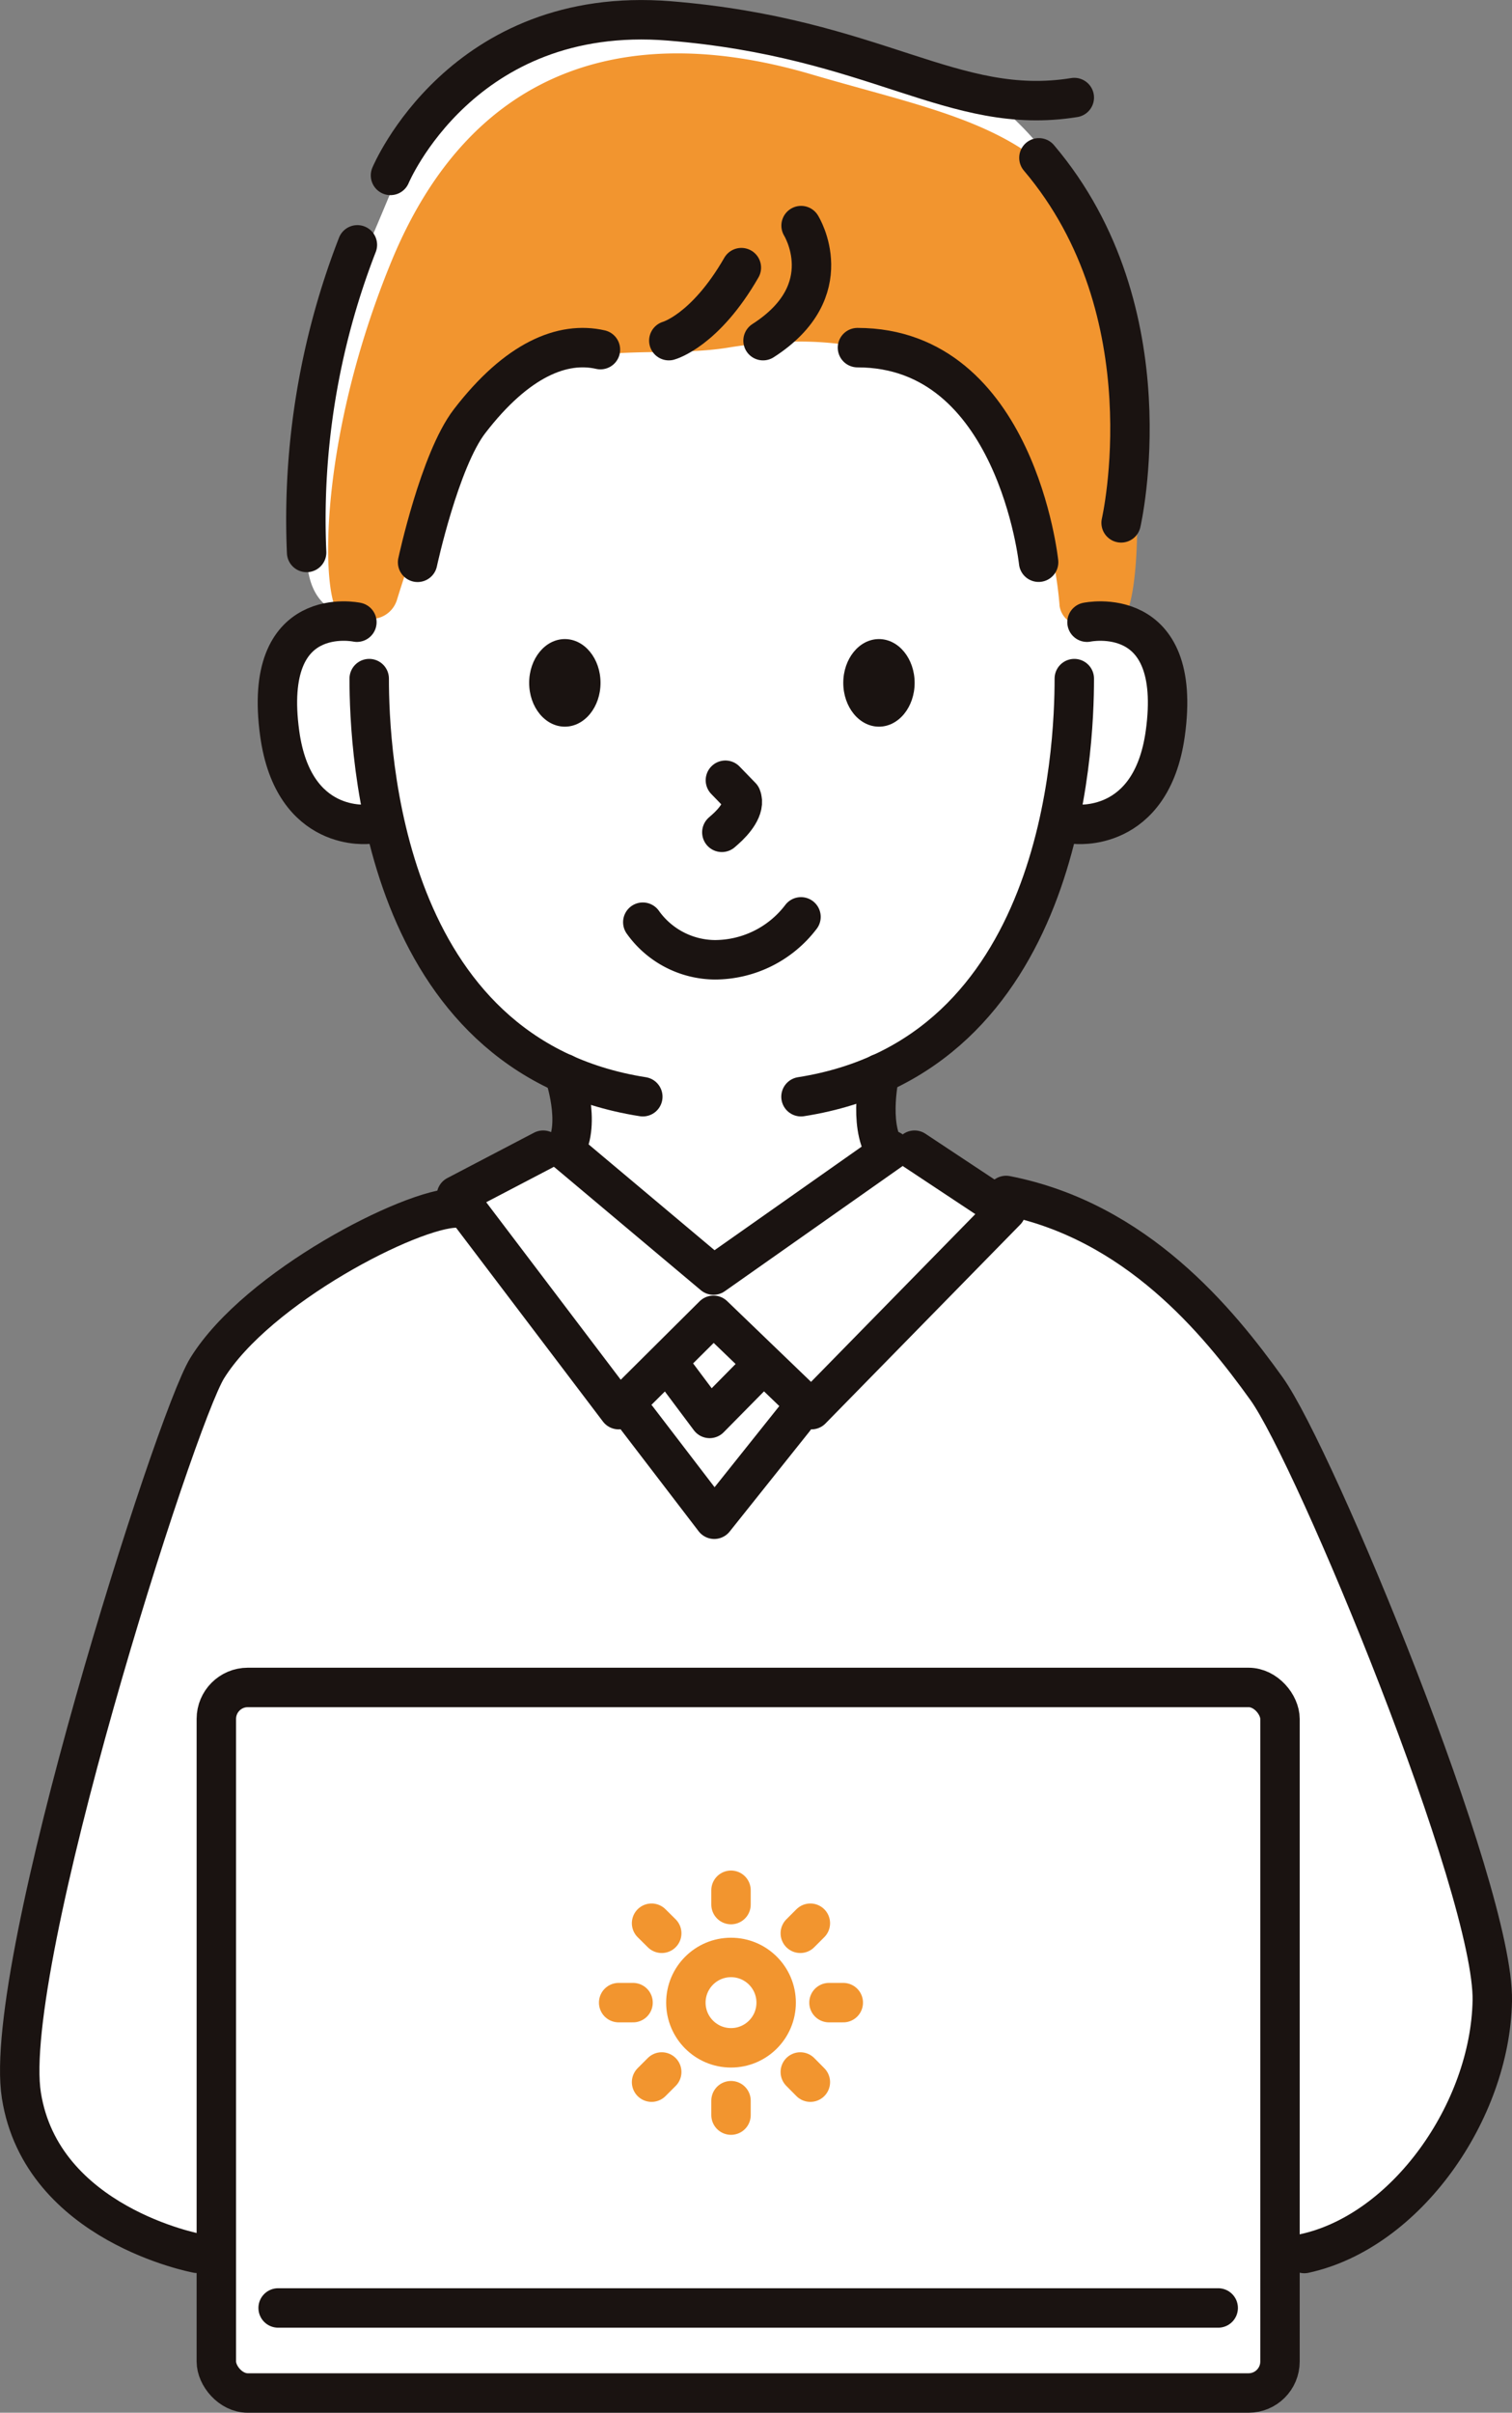
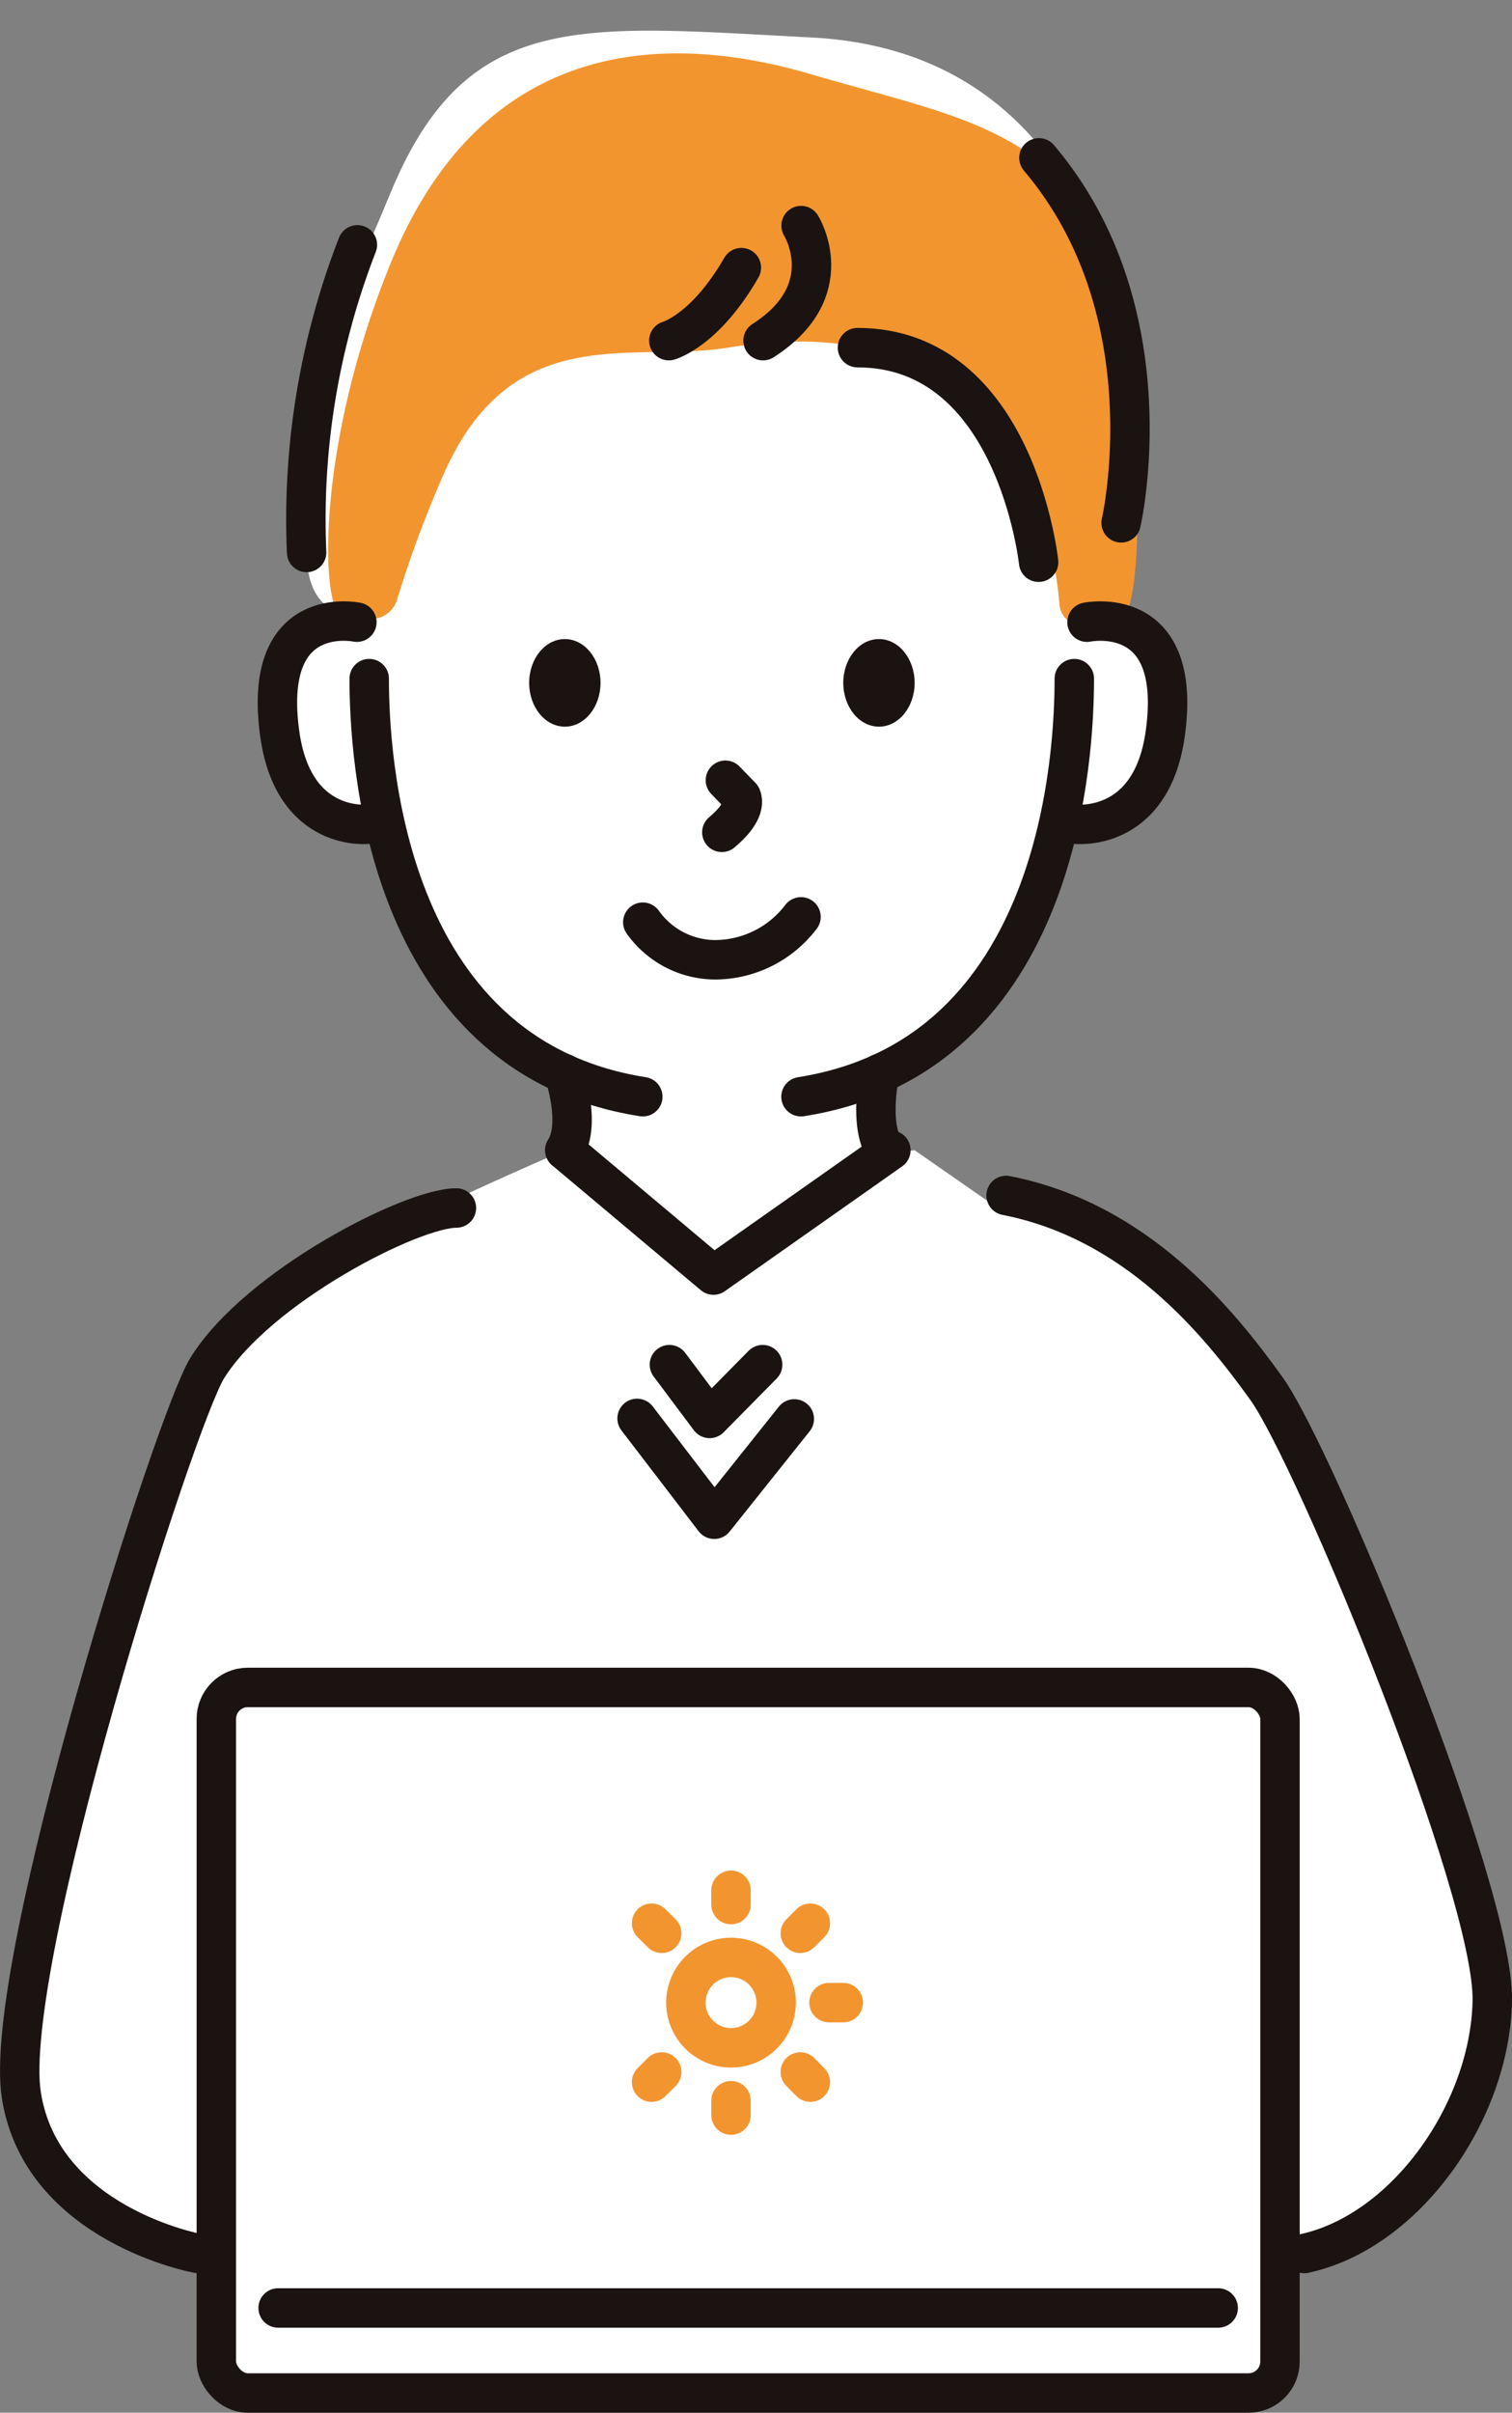
<svg xmlns="http://www.w3.org/2000/svg" viewBox="0 0 153.41 244.57">
  <rect x="0" y="0" width="153.41" height="244.57" fill="#808080" stroke="none" />
  <defs>
    <style>.cls-1{fill:#fff;}.cls-2{fill:#f2952f;}.cls-3,.cls-5{fill:none;stroke-linecap:round;stroke-linejoin:round;stroke-width:4px;}.cls-3{stroke:#1a1311;}.cls-4{fill:#1a1311;}.cls-5{stroke:#f2952f;}</style>
  </defs>
  <g id="レイヤー_2" data-name="レイヤー 2">
    <g id="レイヤー_2-2" data-name="レイヤー 2">
      <path id="パス_199" data-name="パス 199" class="cls-1" d="M57.64,110.05l-.33,6.54s-24.75,10.57-29.62,15.12-10.76,14.46-16.2,34.37S1.12,206.18,2,210.73s1.14,15.6,19,17.7A33.47,33.47,0,0,0,23.2,241.9H129.87V228.43s21-4.78,21.32-22.79S131,143.74,123.6,134.53s-20.12-13.35-20.12-13.35l-1.58,1.74-9.11-6.33-3,.43-.54-8.2s16.07-8.6,16.93-20.8C109,83.55,110,83.38,110,83.38s8.62-3.75,8.44-11.92-4.72-8.5-4.72-8.5,2.23-24.49,0-31.58S105.66,5,82.34,3.8,47.4.79,39.63,19.53,31.12,36.41,31.12,56c0,7,5.14,6.3,5.14,6.3s-7.88-2.38-7.88,12.08,10.67,9,10.67,9S41.41,102.17,57.64,110.05Z" />
      <path id="パス_207" data-name="パス 207" class="cls-2" d="M73.86,35.24c-9.83,1.6-22.21-3.1-29.15,13.52a118,118,0,0,0-4.42,12,2.74,2.74,0,0,1-3.3,1.9c-1.37-.35-.61-1.08-1.81-.26-2.5,1.7-3.77-15.59,4.45-35.7C48.13,5.83,64.77,2.37,82.34,7.54s30.21,6,32.31,30.21-.9,25.2-.9,25.2l-3.75.41a2.27,2.27,0,0,1-2.5-2V61.3C106.87,53.74,102.59,30.56,73.86,35.24Z" />
      <path id="パス_216" data-name="パス 216" class="cls-3" d="M36.21,63.07S26.54,61,28.38,74.36c1.4,10.17,9.06,9.18,9.06,9.18" />
      <path id="パス_217" data-name="パス 217" class="cls-3" d="M65.22,111.17C38.66,107,37.46,76,37.46,68.79" />
      <ellipse id="楕円形_30" data-name="楕円形 30" class="cls-4" cx="57.31" cy="69.22" rx="3.62" ry="4.44" />
      <ellipse id="楕円形_31" data-name="楕円形 31" class="cls-4" cx="89.18" cy="69.22" rx="3.62" ry="4.44" />
      <path id="パス_218" data-name="パス 218" class="cls-3" d="M73.6,79.09l1.62,1.67c.46,1.12-.74,2.52-1.65,3.32l-.33.29" />
      <path id="パス_219" data-name="パス 219" class="cls-3" d="M57.23,108.82s1.78,5.07.08,7.77" />
      <path id="パス_220" data-name="パス 220" class="cls-3" d="M110.29,63.07s9.8-2.06,7.94,11.29c-1.42,10.17-9.19,9.18-9.19,9.18" />
      <path id="パス_221" data-name="パス 221" class="cls-3" d="M81.27,111.17C107.82,107,109,76,109,68.79" />
      <path id="パス_222" data-name="パス 222" class="cls-3" d="M89.26,108.82s-1.17,5.07.54,7.77" />
      <path id="パス_223" data-name="パス 223" class="cls-3" d="M65.22,93.48a9.06,9.06,0,0,0,7.32,3.81,11,11,0,0,0,8.73-4.35" />
      <path id="パス_224" data-name="パス 224" class="cls-3" d="M46.31,122.45c-4.57,0-20.17,8-25.28,16.22C17.77,143.89.1,199.32,2.17,212.41s17.84,16,17.84,16" />
      <path id="パス_225" data-name="パス 225" class="cls-3" d="M132.34,228.43c10.33-2.23,18.86-14.41,19.07-25.62s-18-55.21-22.91-62.05-13.21-17-26.42-19.58" />
      <rect id="長方形_150" data-name="長方形 150" class="cls-3" x="21.95" y="171.05" width="107.92" height="71.52" rx="3.19" />
      <circle id="楕円形_32" data-name="楕円形 32" class="cls-5" cx="74.17" cy="203" r="4.58" />
      <line id="線_23" data-name="線 23" class="cls-5" x1="74.17" y1="191.61" x2="74.17" y2="193.06" />
      <line id="線_24" data-name="線 24" class="cls-5" x1="66.11" y1="194.95" x2="67.14" y2="195.97" />
-       <line id="線_25" data-name="線 25" class="cls-5" x1="62.77" y1="203" x2="64.23" y2="203" />
      <line id="線_26" data-name="線 26" class="cls-5" x1="66.11" y1="211.06" x2="67.14" y2="210.03" />
      <line id="線_27" data-name="線 27" class="cls-5" x1="74.17" y1="214.4" x2="74.17" y2="212.94" />
      <line id="線_28" data-name="線 28" class="cls-5" x1="82.22" y1="211.06" x2="81.2" y2="210.03" />
      <line id="線_29" data-name="線 29" class="cls-5" x1="85.56" y1="203" x2="84.11" y2="203" />
      <line id="線_30" data-name="線 30" class="cls-5" x1="82.22" y1="194.95" x2="81.2" y2="195.97" />
      <line id="線_31" data-name="線 31" class="cls-3" x1="28.22" y1="233.95" x2="123.6" y2="233.95" />
      <path id="パス_248" data-name="パス 248" class="cls-3" d="M87,35.24c16.08,0,18.38,21.75,18.38,21.75" />
-       <path id="パス_249" data-name="パス 249" class="cls-3" d="M42.37,57S44.6,46.65,47.64,42.7c4.83-6.28,9.46-8.13,13.28-7.26" />
      <path id="パス_250" data-name="パス 250" class="cls-3" d="M67.86,34.53s3.68-1,7.36-7.4" />
      <path id="パス_251" data-name="パス 251" class="cls-3" d="M81.28,22.87s4.1,6.56-3.86,11.66" />
      <path id="パス_252" data-name="パス 252" class="cls-3" d="M36.26,24.82A76.77,76.77,0,0,0,31.11,56" />
      <path id="パス_253" data-name="パス 253" class="cls-3" d="M105.41,16c13.28,15.64,8.34,37,8.34,37" />
      <path id="パス_254" data-name="パス 254" class="cls-3" d="M57.31,116.59l15.08,12.66,18-12.66" />
-       <path id="パス_255" data-name="パス 255" class="cls-3" d="M55.11,116.59l-8.8,4.6,16.46,21.7,9.62-9.56,9.94,9.56,19.75-20.15-9.29-6.15" />
      <path id="パス_256" data-name="パス 256" class="cls-3" d="M67.92,138.33,72,143.78l5.38-5.45" />
      <path id="パス_257" data-name="パス 257" class="cls-3" d="M64.64,143.78,72.47,154l8.12-10.17" />
-       <path id="パス_258" data-name="パス 258" class="cls-3" d="M39.62,17.78S46.86.42,67.92,2.12,96.71,11.87,109,9.89" />
    </g>
  </g>
</svg>